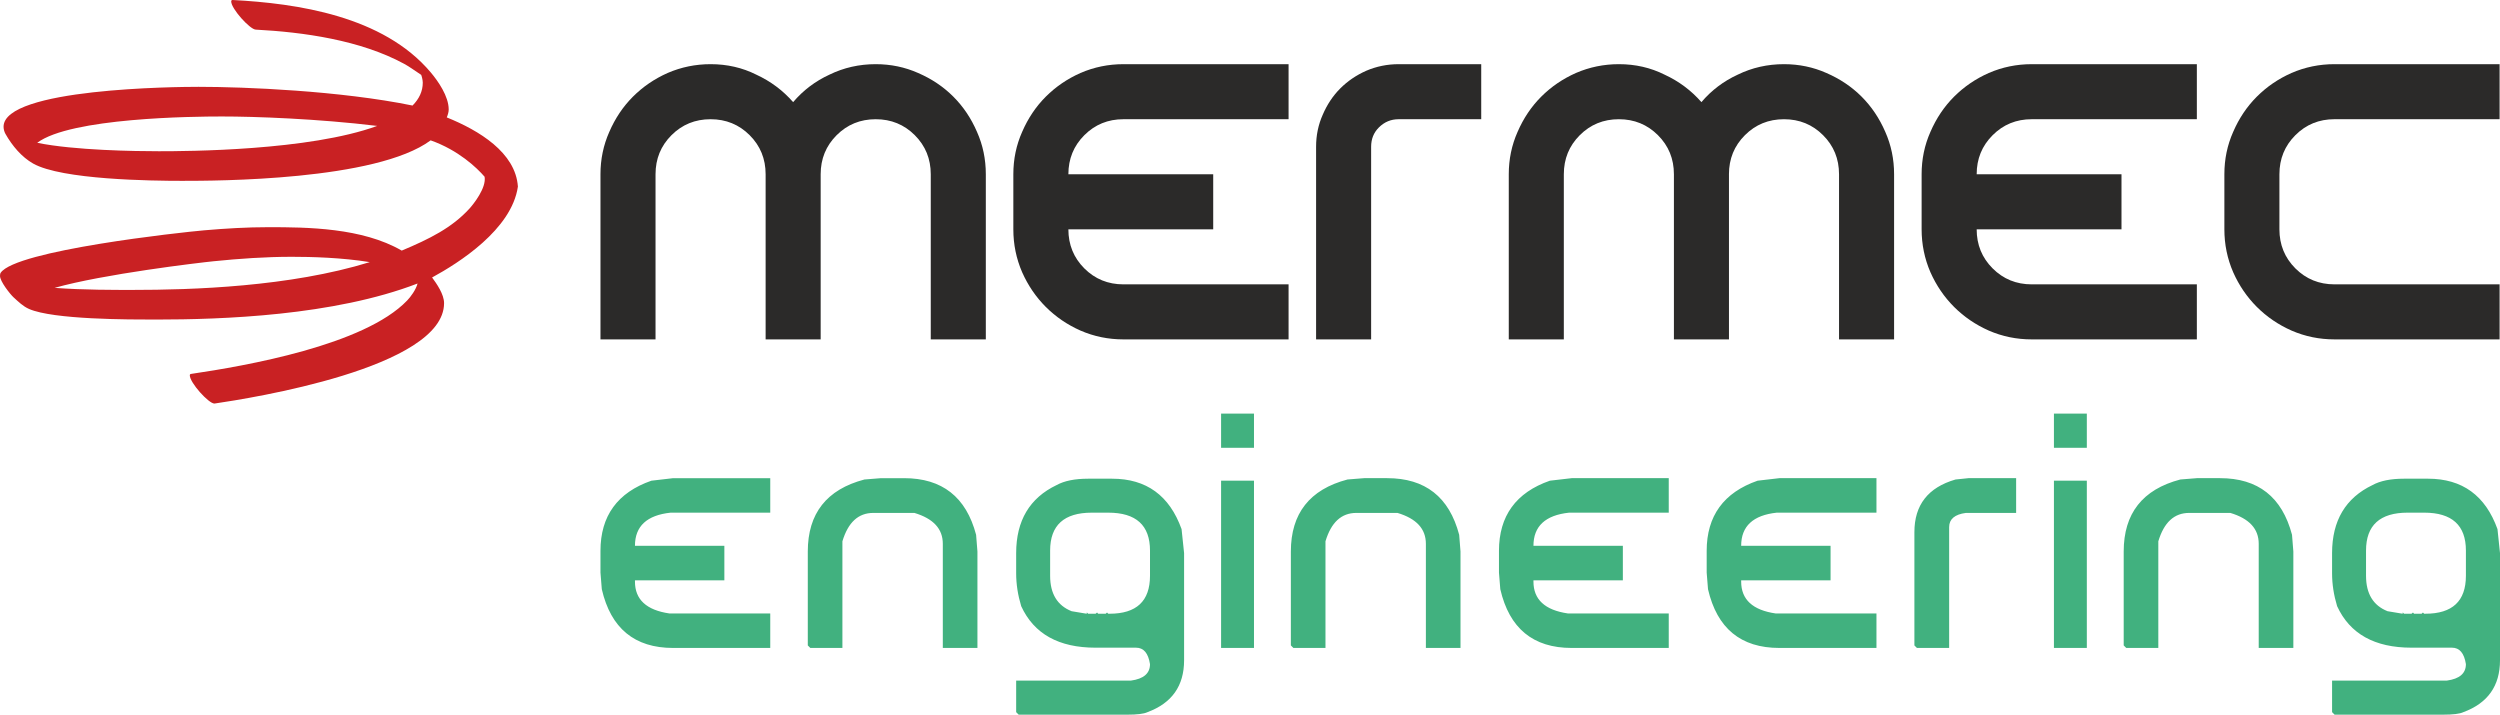
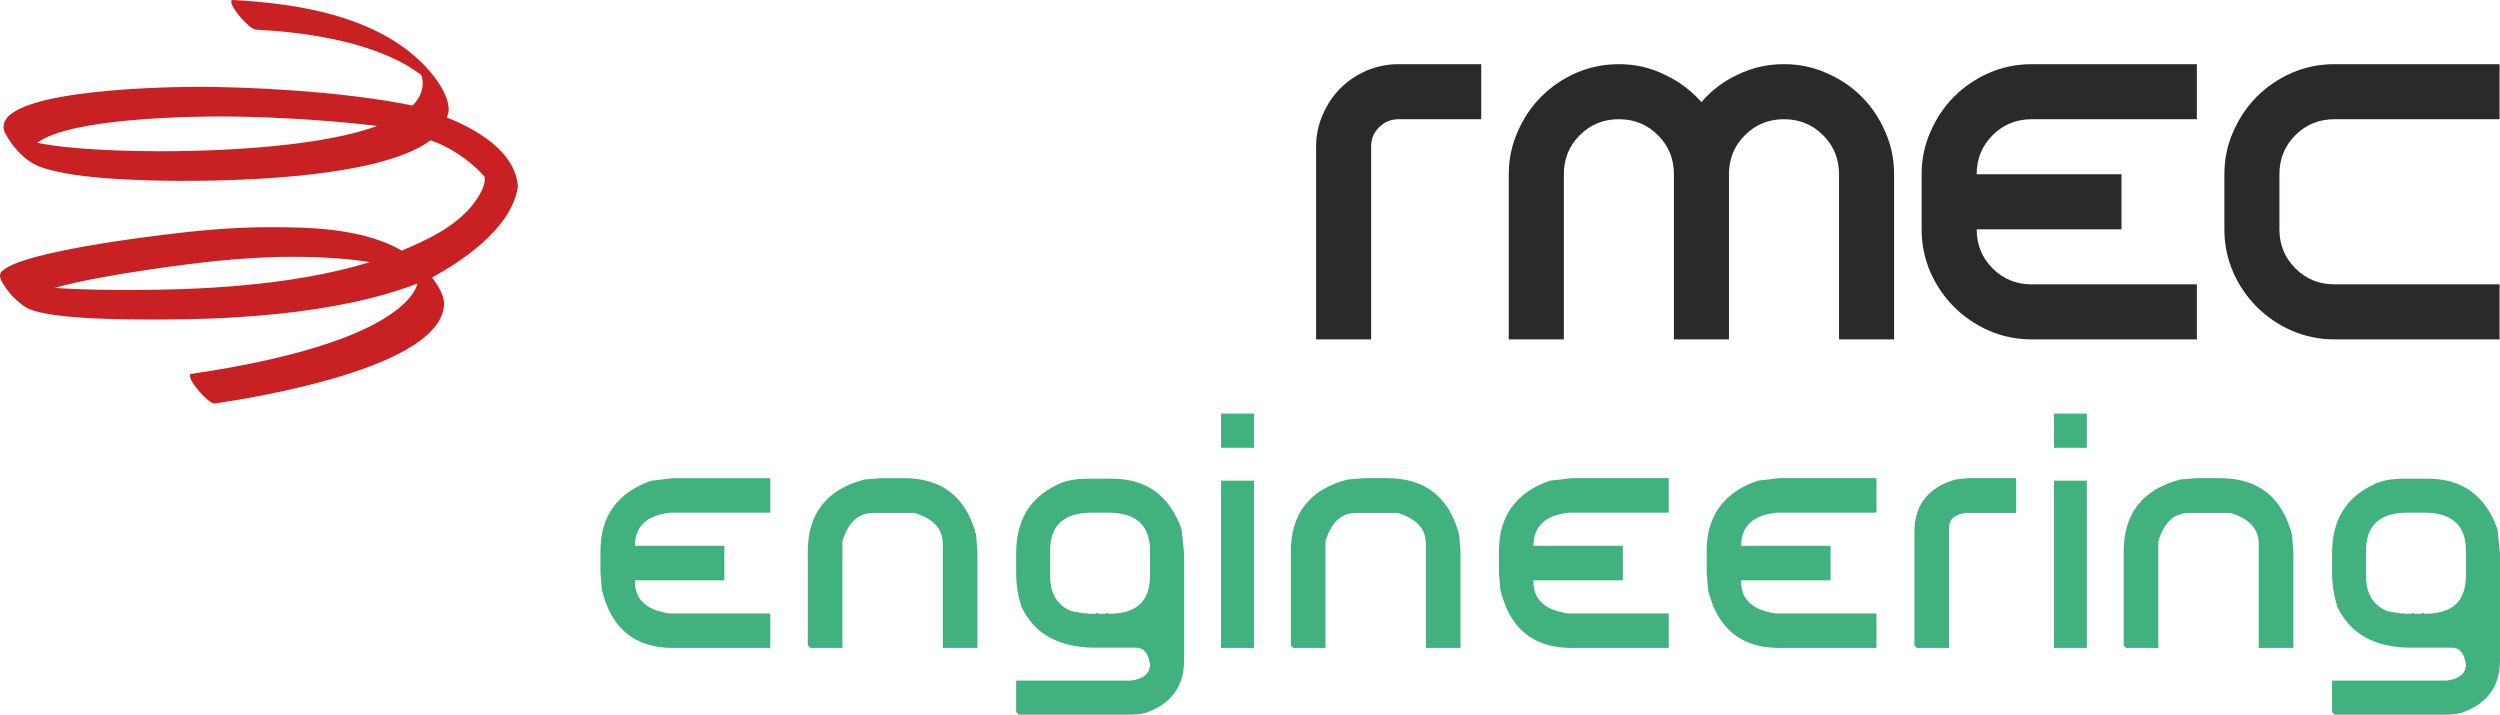
<svg xmlns="http://www.w3.org/2000/svg" xml:space="preserve" width="193.524mm" height="55.322mm" version="1.1" style="shape-rendering:geometricPrecision; text-rendering:geometricPrecision; image-rendering:optimizeQuality; fill-rule:evenodd; clip-rule:evenodd" viewBox="0 0 19271 5508.94">
  <defs>
    <style type="text/css"> .fil1 {fill:#2B2A29} .fil0 {fill:#C92123} .fil2 {fill:#41B17F} </style>
  </defs>
  <g id="Livello_x0020_1">
    <g id="_2940412550096">
      <path class="fil0" d="M3443.86 905.03l0 0c249.06,100.7 530.37,270.74 548.3,533.33 -47.76,331.17 -456.96,589.27 -661.45,700.55 35.22,48.08 92.34,129.31 92.34,197.89 0,500.2 -1498.34,734.09 -1768.55,773.8l-2.09 0.12c-44.14,0 -189.4,-160.48 -189.4,-217.69 0,-5.96 3.4,-9.8 8.15,-10.46 420.95,-62.09 1336.2,-220.79 1667.06,-565.93 27.52,-28.61 67.24,-81.89 80.46,-131.32 -646.39,249.09 -1509.7,278.01 -2017.29,278.01 -204.6,0 -790.34,0.56 -977.65,-81.76 -46.23,-20.25 -81.25,-55.04 -119.96,-90.23 -23.33,-21.15 -106.44,-124.26 -103.7,-166.32 0.44,-7.71 0.69,-15.63 5.09,-22.25 116.65,-172.99 1389.06,-311.88 1568.1,-327.3 164.78,-14.32 331.07,-24.21 496.39,-24.21 299.68,0 722.42,3.96 1027.06,180.48 213.31,-89.57 387.29,-175.55 523.01,-324.9 29.82,-32.91 130.75,-159.23 115.68,-244.43 -60,-69.55 -201.54,-204.72 -415.81,-280.44 -419.24,310.92 -1656.29,312.14 -1916.23,312.14 -236.33,0 -928.05,-8.48 -1148.5,-133.63 -86.94,-49.41 -160.13,-135.02 -213.17,-228.9 -8.48,-14.97 -14.32,-36.56 -14.32,-54.37 0,-297.06 1334.71,-307.83 1503.08,-307.83 354.72,0 1093.77,30.26 1649.56,144.29 50.42,-50.98 78.81,-109.42 78.81,-176.33 0,-22.68 -10.01,-57.12 -12.54,-60.43 -44.46,-28.48 -85.39,-60.18 -131.84,-85.29 -337.65,-183.14 -776.93,-243.88 -1143.97,-263.25 -44.36,-2.31 -188.4,-160.48 -188.4,-217.61 0,-7.23 4.93,-10.76 10.33,-10.76 495.71,26.18 1160.9,121.84 1528.51,558.98 56.47,67.14 137.8,183.39 137.8,285.27 0,18.5 -5.84,39.31 -14.85,60.77zm-1734.23 -7.18l0 0c254.92,0 739.83,17.29 1197.79,72.76 -522.88,191.61 -1467.21,195.23 -1683.26,195.23 -176.73,0 -651.45,-6.49 -937.25,-65.14 257.32,-193.36 1201.52,-202.85 1422.72,-202.85zm1140.88 1122.73c-216.05,-35.1 -450.03,-41.06 -601.69,-41.06 -200.75,0 -402.61,14.1 -602.46,34.34 -111.28,11.23 -847.9,98.4 -1225.73,205.16 221.53,16.72 472.14,15.84 601.59,15.84 458.39,0 1211.76,-23.68 1828.29,-214.29z" />
-       <path class="fil1" d="M6325.99 1343.32c0,-118.86 41.06,-219.25 123.14,-301.25 82.01,-81.98 182.38,-123.04 301.25,-123.04 118.74,0 219.22,41.06 301.21,123.04 82.02,81.99 123.05,182.39 123.05,301.25l0 1272.81 424.42 0 0 -1272.81c0,-116.02 -22.68,-224.87 -68.04,-326.77 -45.11,-104.57 -105.98,-195.14 -182.35,-271.51 -76.38,-76.41 -166.84,-137.24 -271.52,-182.48 -101.92,-45.23 -210.77,-67.91 -326.76,-67.91 -127.35,0 -246.09,26.86 -356.5,80.68 -110.25,50.85 -203.47,121.61 -280.1,211.95 -79.12,-90.35 -173.9,-161.11 -284.27,-211.95 -107.33,-53.82 -224.75,-80.68 -351.98,-80.68 -116.12,0 -226.49,22.68 -331.16,67.91 -101.71,45.24 -190.84,106.07 -267.34,182.48 -76.28,76.38 -137.14,166.94 -182.35,271.51 -45.24,101.9 -68.04,210.75 -68.04,326.77l0 1272.81 424.42 0 0 -1272.81c0,-118.86 40.93,-219.25 123.04,-301.25 81.99,-81.98 182.48,-123.04 301.44,-123.04 118.65,0 219.13,41.06 301.13,123.04 81.98,81.99 123.04,182.39 123.04,301.25l0 1272.81 424.3 0 0 -1272.81z" />
      <path class="fil1" d="M10144.96 2616.2l424.26 0 0 -1485.02c0,-59.43 19.81,-108.98 59.43,-148.47 42.49,-42.49 93.23,-63.74 152.77,-63.74l636.47 0 0 -424.26 -636.47 0c-87.73,0 -171.15,16.94 -250.39,50.94 -76.37,34.01 -142.76,79.16 -199.42,135.72 -56.59,56.68 -101.83,124.47 -135.71,203.72 -34.01,76.28 -50.94,158.27 -50.94,246.09l0 1485.02z" />
      <path class="fil1" d="M13327.45 1343.32c0,-118.86 40.94,-219.25 123.05,-301.25 81.98,-81.98 182.48,-123.04 301.25,-123.04 118.87,0 219.22,41.06 301.22,123.04 82.11,81.99 123.04,182.39 123.04,301.25l0 1272.81 424.39 0 0 -1272.81c0,-116.02 -22.64,-224.87 -67.88,-326.77 -45.24,-104.57 -106.1,-195.14 -182.48,-271.51 -76.41,-76.41 -166.84,-137.24 -271.51,-182.48 -101.8,-45.23 -210.78,-67.91 -326.77,-67.91 -127.35,0 -246.09,26.86 -356.37,80.68 -110.41,50.85 -203.63,121.61 -280.1,211.95 -79.25,-90.35 -174.02,-161.11 -284.31,-211.95 -107.42,-53.82 -224.84,-80.68 -352.19,-80.68 -115.99,0 -226.27,22.68 -330.95,67.91 -101.79,45.24 -190.92,106.07 -267.33,182.48 -76.47,76.38 -137.11,166.94 -182.48,271.51 -45.24,101.9 -67.88,210.75 -67.88,326.77l0 1272.81 424.39 0 0 -1272.81c0,-118.86 40.93,-219.25 123.04,-301.25 81.99,-81.98 182.35,-123.04 301.22,-123.04 118.87,0 219.26,41.06 301.25,123.04 82.11,81.99 123.05,182.39 123.05,301.25l0 1272.81 424.38 0 0 -1272.81z" />
      <path class="fil1" d="M17994.95 2191.91c-118.77,0 -219.22,-41.06 -301.34,-123.07 -81.9,-81.99 -122.95,-182.48 -122.95,-301.22l0 -424.3c0,-118.86 41.05,-219.22 122.95,-301.22 82.11,-82.11 182.57,-123.17 301.34,-123.17l1272.94 0 0 -424.26 -1272.94 0c-115.99,0 -226.27,22.65 -330.85,67.88 -102.02,45.24 -191.06,106.11 -267.43,182.48 -76.38,76.41 -137.24,166.84 -182.38,271.51 -45.34,101.83 -67.89,210.78 -67.89,326.77l0 424.3c0,116.12 22.55,226.4 67.89,330.94 45.14,101.93 106,190.96 182.38,267.43 76.37,76.28 165.41,137.05 267.43,182.26 104.58,45.46 214.86,67.92 330.85,67.92l1272.94 0 0 -424.27 -1272.94 0z" />
-       <path class="fil1" d="M8659.78 2191.91l1273.06 0 0 424.27 -1273.06 0c-115.99,0 -226.27,-22.47 -330.94,-67.92 -101.8,-45.21 -190.96,-105.98 -267.34,-182.26 -76.37,-76.47 -137.15,-165.5 -182.38,-267.43 -45.34,-104.54 -67.89,-214.82 -67.89,-330.94l0 -424.3c0,-115.99 22.55,-224.94 67.89,-326.77 45.23,-104.67 106.01,-195.11 182.38,-271.51 76.38,-76.37 165.54,-137.24 267.34,-182.48 104.67,-45.23 214.95,-67.88 330.94,-67.88l1273.06 0 0 424.26 -1273.06 0c-118.74,0 -219.22,41.06 -301.34,123.17 -81.89,81.99 -122.95,182.36 -122.95,301.22l1116.44 -0.09 0 424.39 -1116.44 0c0,118.74 41.06,219.22 122.95,301.22 82.11,82.01 182.6,123.07 301.34,123.07z" />
      <path class="fil1" d="M15661.25 2191.91l1272.97 0 0 424.27 -1272.97 0c-115.99,0 -226.37,-22.47 -330.95,-67.92 -101.89,-45.21 -190.93,-105.98 -267.43,-182.26 -76.28,-76.47 -137.14,-165.5 -182.38,-267.43 -45.24,-104.54 -67.88,-214.82 -67.88,-330.94l0 -424.3c0,-115.99 22.64,-224.94 67.88,-326.77 45.24,-104.67 106.1,-195.11 182.38,-271.51 76.5,-76.37 165.54,-137.24 267.43,-182.48 104.58,-45.23 214.96,-67.88 330.95,-67.88l1272.97 0 0 424.26 -1272.97 0c-118.74,0 -219.35,41.06 -301.22,123.17 -82.11,81.99 -123.04,182.36 -123.04,301.22l1116.32 -0.09 0 424.39 -1116.32 0c0,118.74 40.93,219.22 123.04,301.22 81.86,82.01 182.48,123.07 301.22,123.07z" />
      <path class="fil2" d="M5188.94 3685.91l748.44 0 0 265.84 -767.84 0c-183.05,19.44 -275.05,104.3 -275.05,255.61l689.14 0 0 265.84 -689.14 0 0 10.23c0,138.03 88.94,219.82 265.84,245.37l777.05 0 0 265.84 -748.44 0c-297.5,0 -480.54,-151.31 -550.05,-452.93l-10.24 -127.82 0 -167.66c0,-268.92 130.88,-449.87 392.63,-540.87l167.65 -19.44zm1602.17 0l177.93 0c293.41,0 478.48,145.2 555.16,436.59l10.24 128.82 0 743.32 -266.87 0 0 -802.6c0,-115.55 -72.59,-194.27 -218.8,-238.22l-316.97 0c-115.52,0 -194.23,72.56 -238.22,218.8l0 822.03 -247.43 0 -19.4 -19.43 0 -723.89c0,-293.42 145.16,-478.48 436.59,-555.16l127.78 -10.24zm1596.03 4.09l185.07 0c264.81,0 442.73,129.84 535.76,388.54l19.44 185.06 0 826.13c0,197.33 -94.09,330.22 -282.22,399.77 -27.6,13.28 -79.73,19.44 -156.42,19.44l-836.36 0 -19.41 -19.44 0 -243.35 885.43 0c97.12,-13.28 146.19,-55.22 146.19,-126.78 -13.28,-84.86 -49.07,-126.78 -107.35,-126.78l-311.86 0c-284.21,0 -475.42,-106.33 -573.57,-320 -25.55,-84.86 -38.85,-168.72 -38.85,-253.58l0 -155.4c0,-250.51 104.27,-425.35 311.82,-524.52 59.31,-32.7 140.08,-49.07 242.32,-49.07zm-10.2 1031.65l5.08 3.06 5.12 6.14 58.27 0 11.26 -9.2 8.18 9.2 58.28 0 10.23 -9.2 9.21 9.2 10.2 0c207.56,0 311.85,-97.15 311.85,-292.41l0 -194.27c0,-195.3 -107.35,-292.42 -322.05,-292.42l-126.79 0c-213.71,0 -321.05,97.12 -321.05,292.42l0 194.27c0,138.02 55.22,229.02 165.63,272.98l116.59 19.44 0 -9.2zm1035.7 -1533.66l253.58 0 0 263.78 -253.58 0 0 -263.78zm0 517.35l253.58 0 0 1289.28 -253.58 0 0 -1289.28zm1102.19 -19.44l177.92 0c293.42,0 478.49,145.2 555.17,436.59l10.23 128.82 0 743.32 -266.86 0 0 -802.6c0,-115.55 -72.6,-194.27 -218.8,-238.22l-316.97 0c-115.52,0 -194.24,72.56 -238.22,218.8l0 822.03 -247.43 0 -19.4 -19.43 0 -723.89c0,-293.42 145.16,-478.48 436.58,-555.16l127.79 -10.24zm1600.11 0l748.44 0 0 265.84 -767.84 0c-183.05,19.44 -275.05,104.3 -275.05,255.61l689.14 0 0 265.84 -689.14 0 0 10.23c0,138.03 88.94,219.82 265.84,245.37l777.05 0 0 265.84 -748.44 0c-297.5,0 -480.54,-151.31 -550.05,-452.93l-10.24 -127.82 0 -167.66c0,-268.92 130.88,-449.87 392.63,-540.87l167.65 -19.44zm1601.14 0l748.44 0 0 265.84 -767.85 0c-183.04,19.44 -275.04,104.3 -275.04,255.61l689.13 0 0 265.84 -689.13 0 0 10.23c0,138.03 88.94,219.82 265.84,245.37l777.05 0 0 265.84 -748.44 0c-297.5,0 -480.54,-151.31 -550.06,-452.93l-10.23 -127.82 0 -167.66c0,-268.92 130.88,-449.87 392.62,-540.87l167.66 -19.44zm1456.97 0l368.1 0 0 267.9 -387.51 0c-85.89,11.23 -128.85,48.05 -128.85,109.38l0 931.44 -248.43 0 -19.44 -19.43 0 -873.14c0,-209.62 105.32,-344.58 316.94,-405.91l99.18 -10.24zm659.46 -497.92l253.58 0 0 263.78 -253.58 0 0 -263.78zm0 517.35l253.58 0 0 1289.28 -253.58 0 0 -1289.28zm1102.19 -19.44l177.92 0c293.42,0 478.49,145.2 555.17,436.59l10.23 128.82 0 743.32 -266.86 0 0 -802.6c0,-115.55 -72.6,-194.27 -218.8,-238.22l-316.97 0c-115.52,0 -194.24,72.56 -238.22,218.8l0 822.03 -247.43 0 -19.41 -19.43 0 -723.89c0,-293.42 145.17,-478.48 436.59,-555.16l127.79 -10.24zm1596.03 4.09l185.07 0c264.8,0 442.73,129.84 535.76,388.54l19.44 185.06 0 826.13c0,197.33 -94.09,330.22 -282.22,399.77 -27.61,13.28 -79.74,19.44 -156.43,19.44l-836.35 0 -19.41 -19.44 0 -243.35 885.43 0c97.12,-13.28 146.19,-55.22 146.19,-126.78 -13.29,-84.86 -49.07,-126.78 -107.36,-126.78l-311.85 0c-284.21,0 -475.42,-106.33 -573.58,-320 -25.55,-84.86 -38.84,-168.72 -38.84,-253.58l0 -155.4c0,-250.51 104.26,-425.35 311.82,-524.52 59.31,-32.7 140.08,-49.07 242.32,-49.07zm-10.21 1031.65l5.09 3.06 5.12 6.14 58.27 0 11.26 -9.2 8.18 9.2 58.27 0 10.24 -9.2 9.2 9.2 10.21 0c207.55,0 311.85,-97.15 311.85,-292.41l0 -194.27c0,-195.3 -107.36,-292.42 -322.06,-292.42l-126.78 0c-213.71,0 -321.06,97.12 -321.06,292.42l0 194.27c0,138.02 55.23,229.02 165.63,272.98l116.59 19.44 0 -9.2z" />
    </g>
  </g>
</svg>